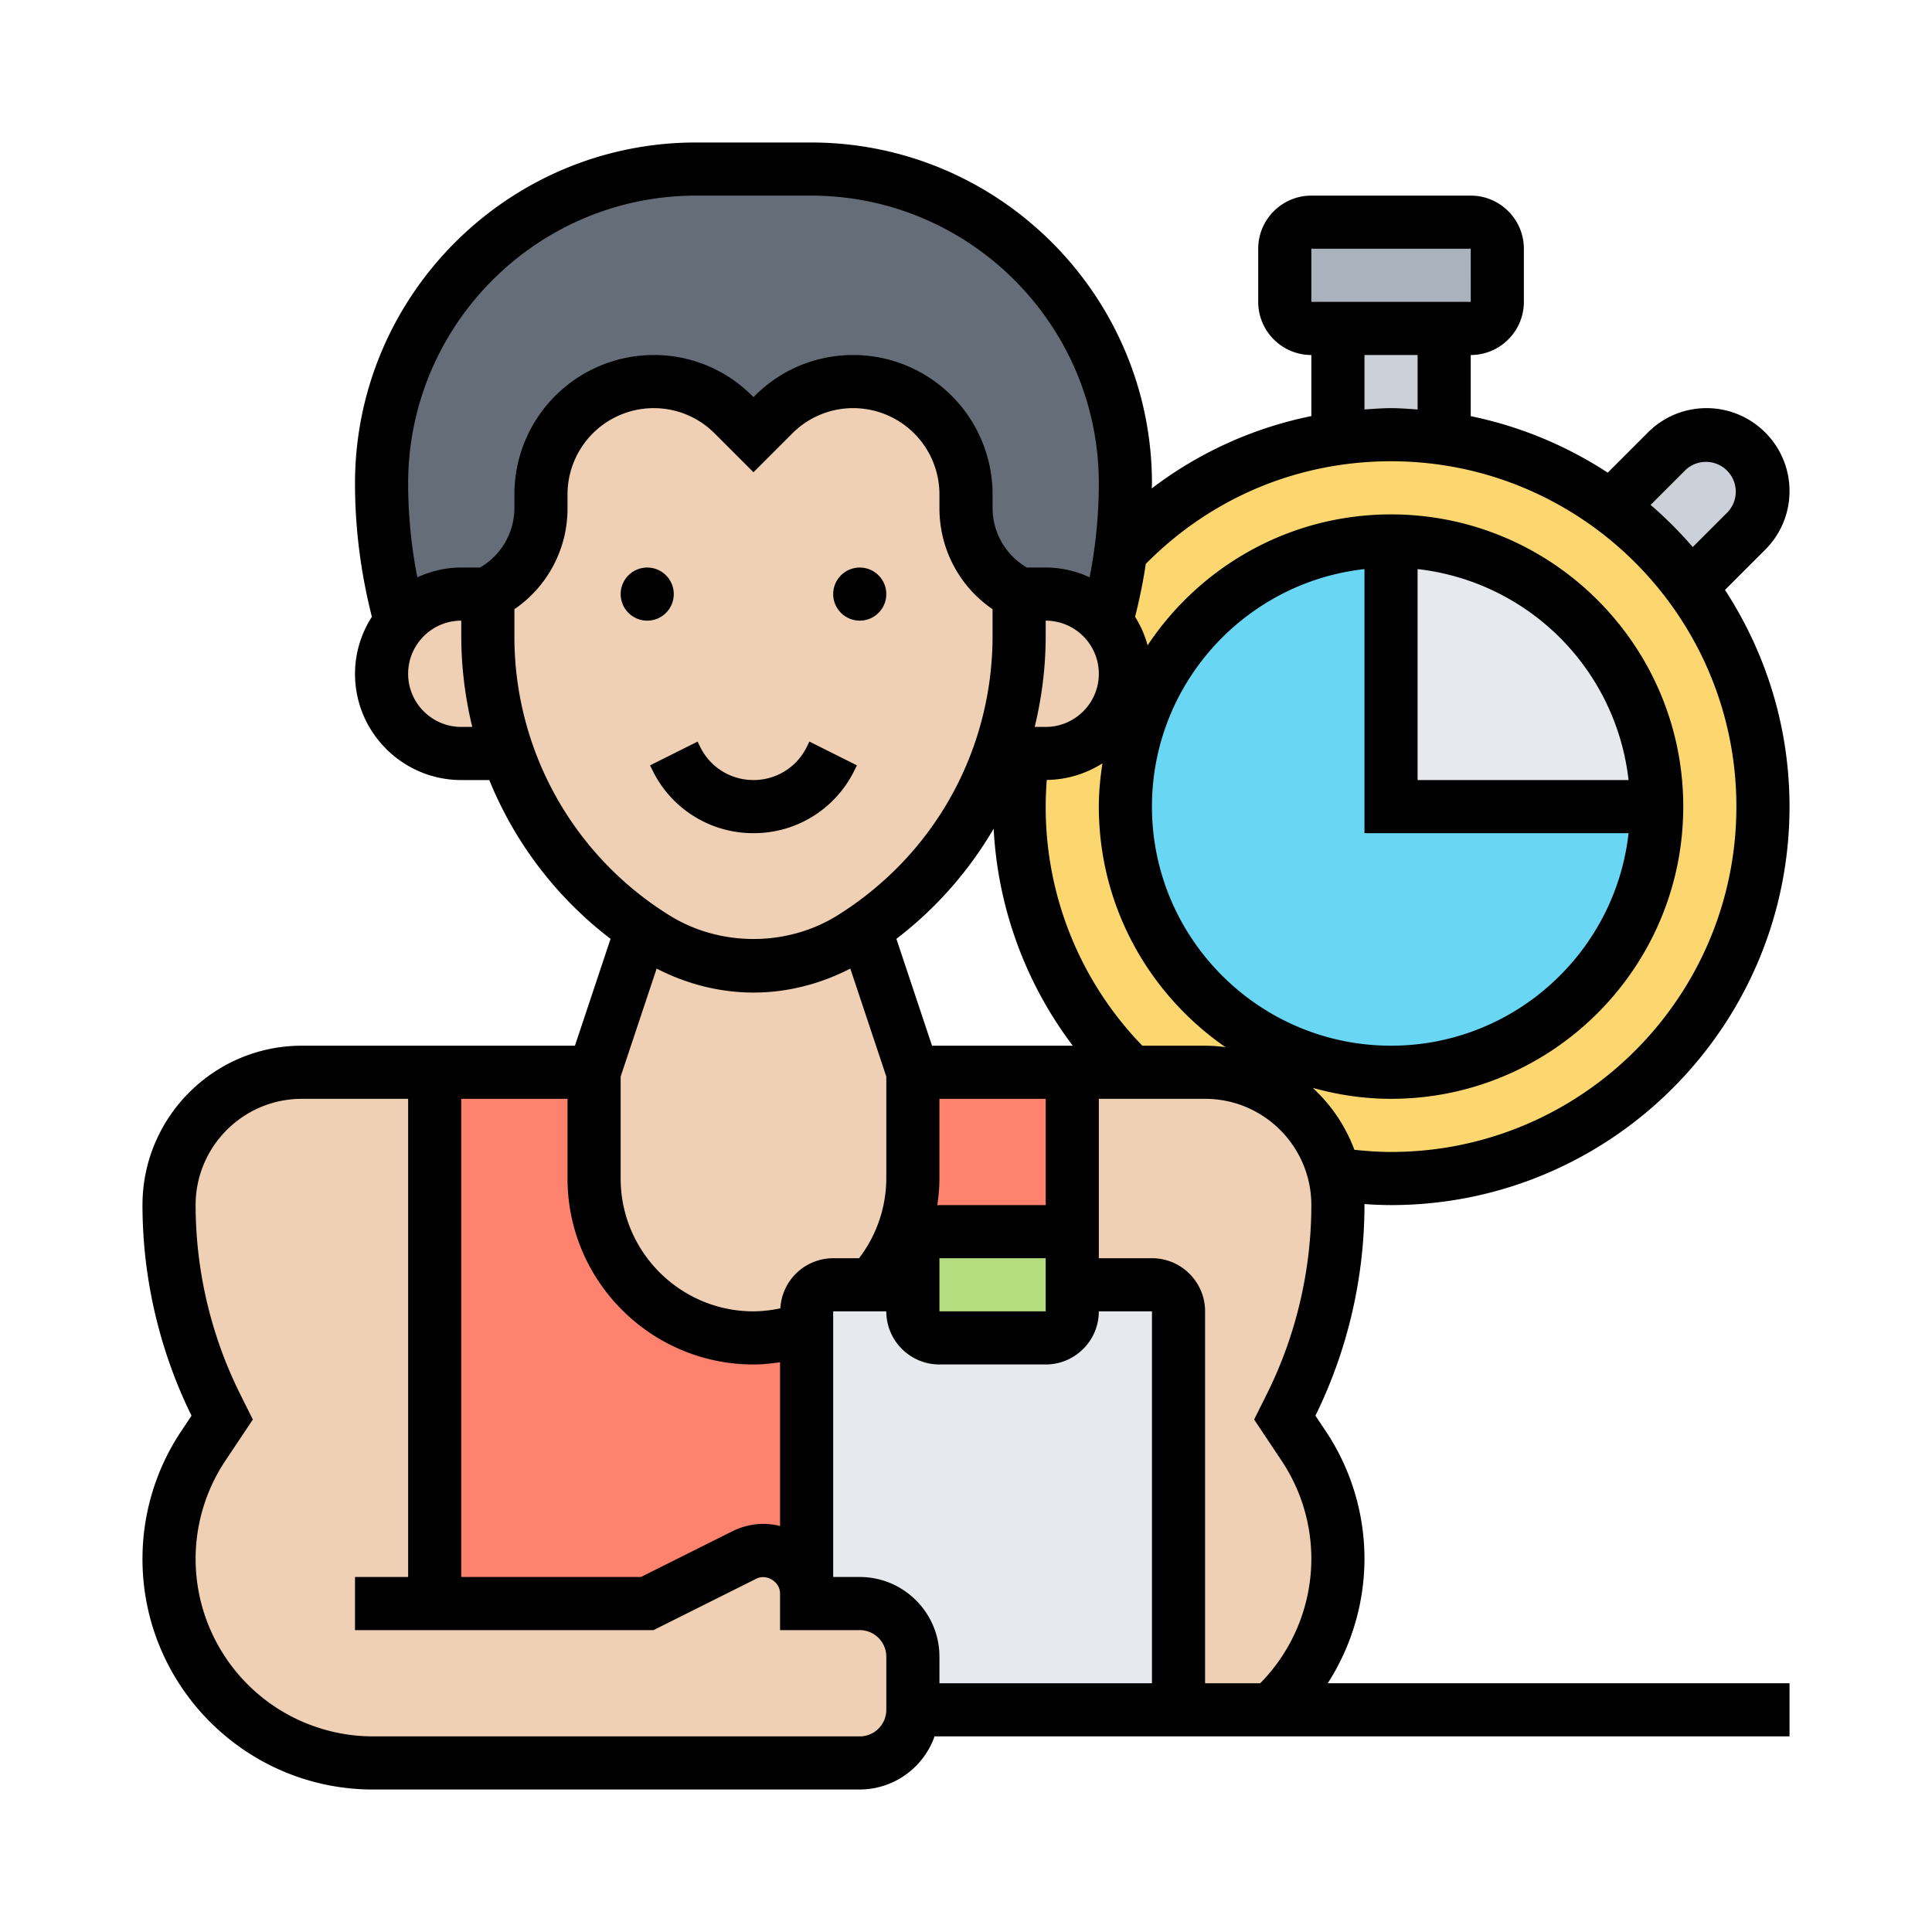
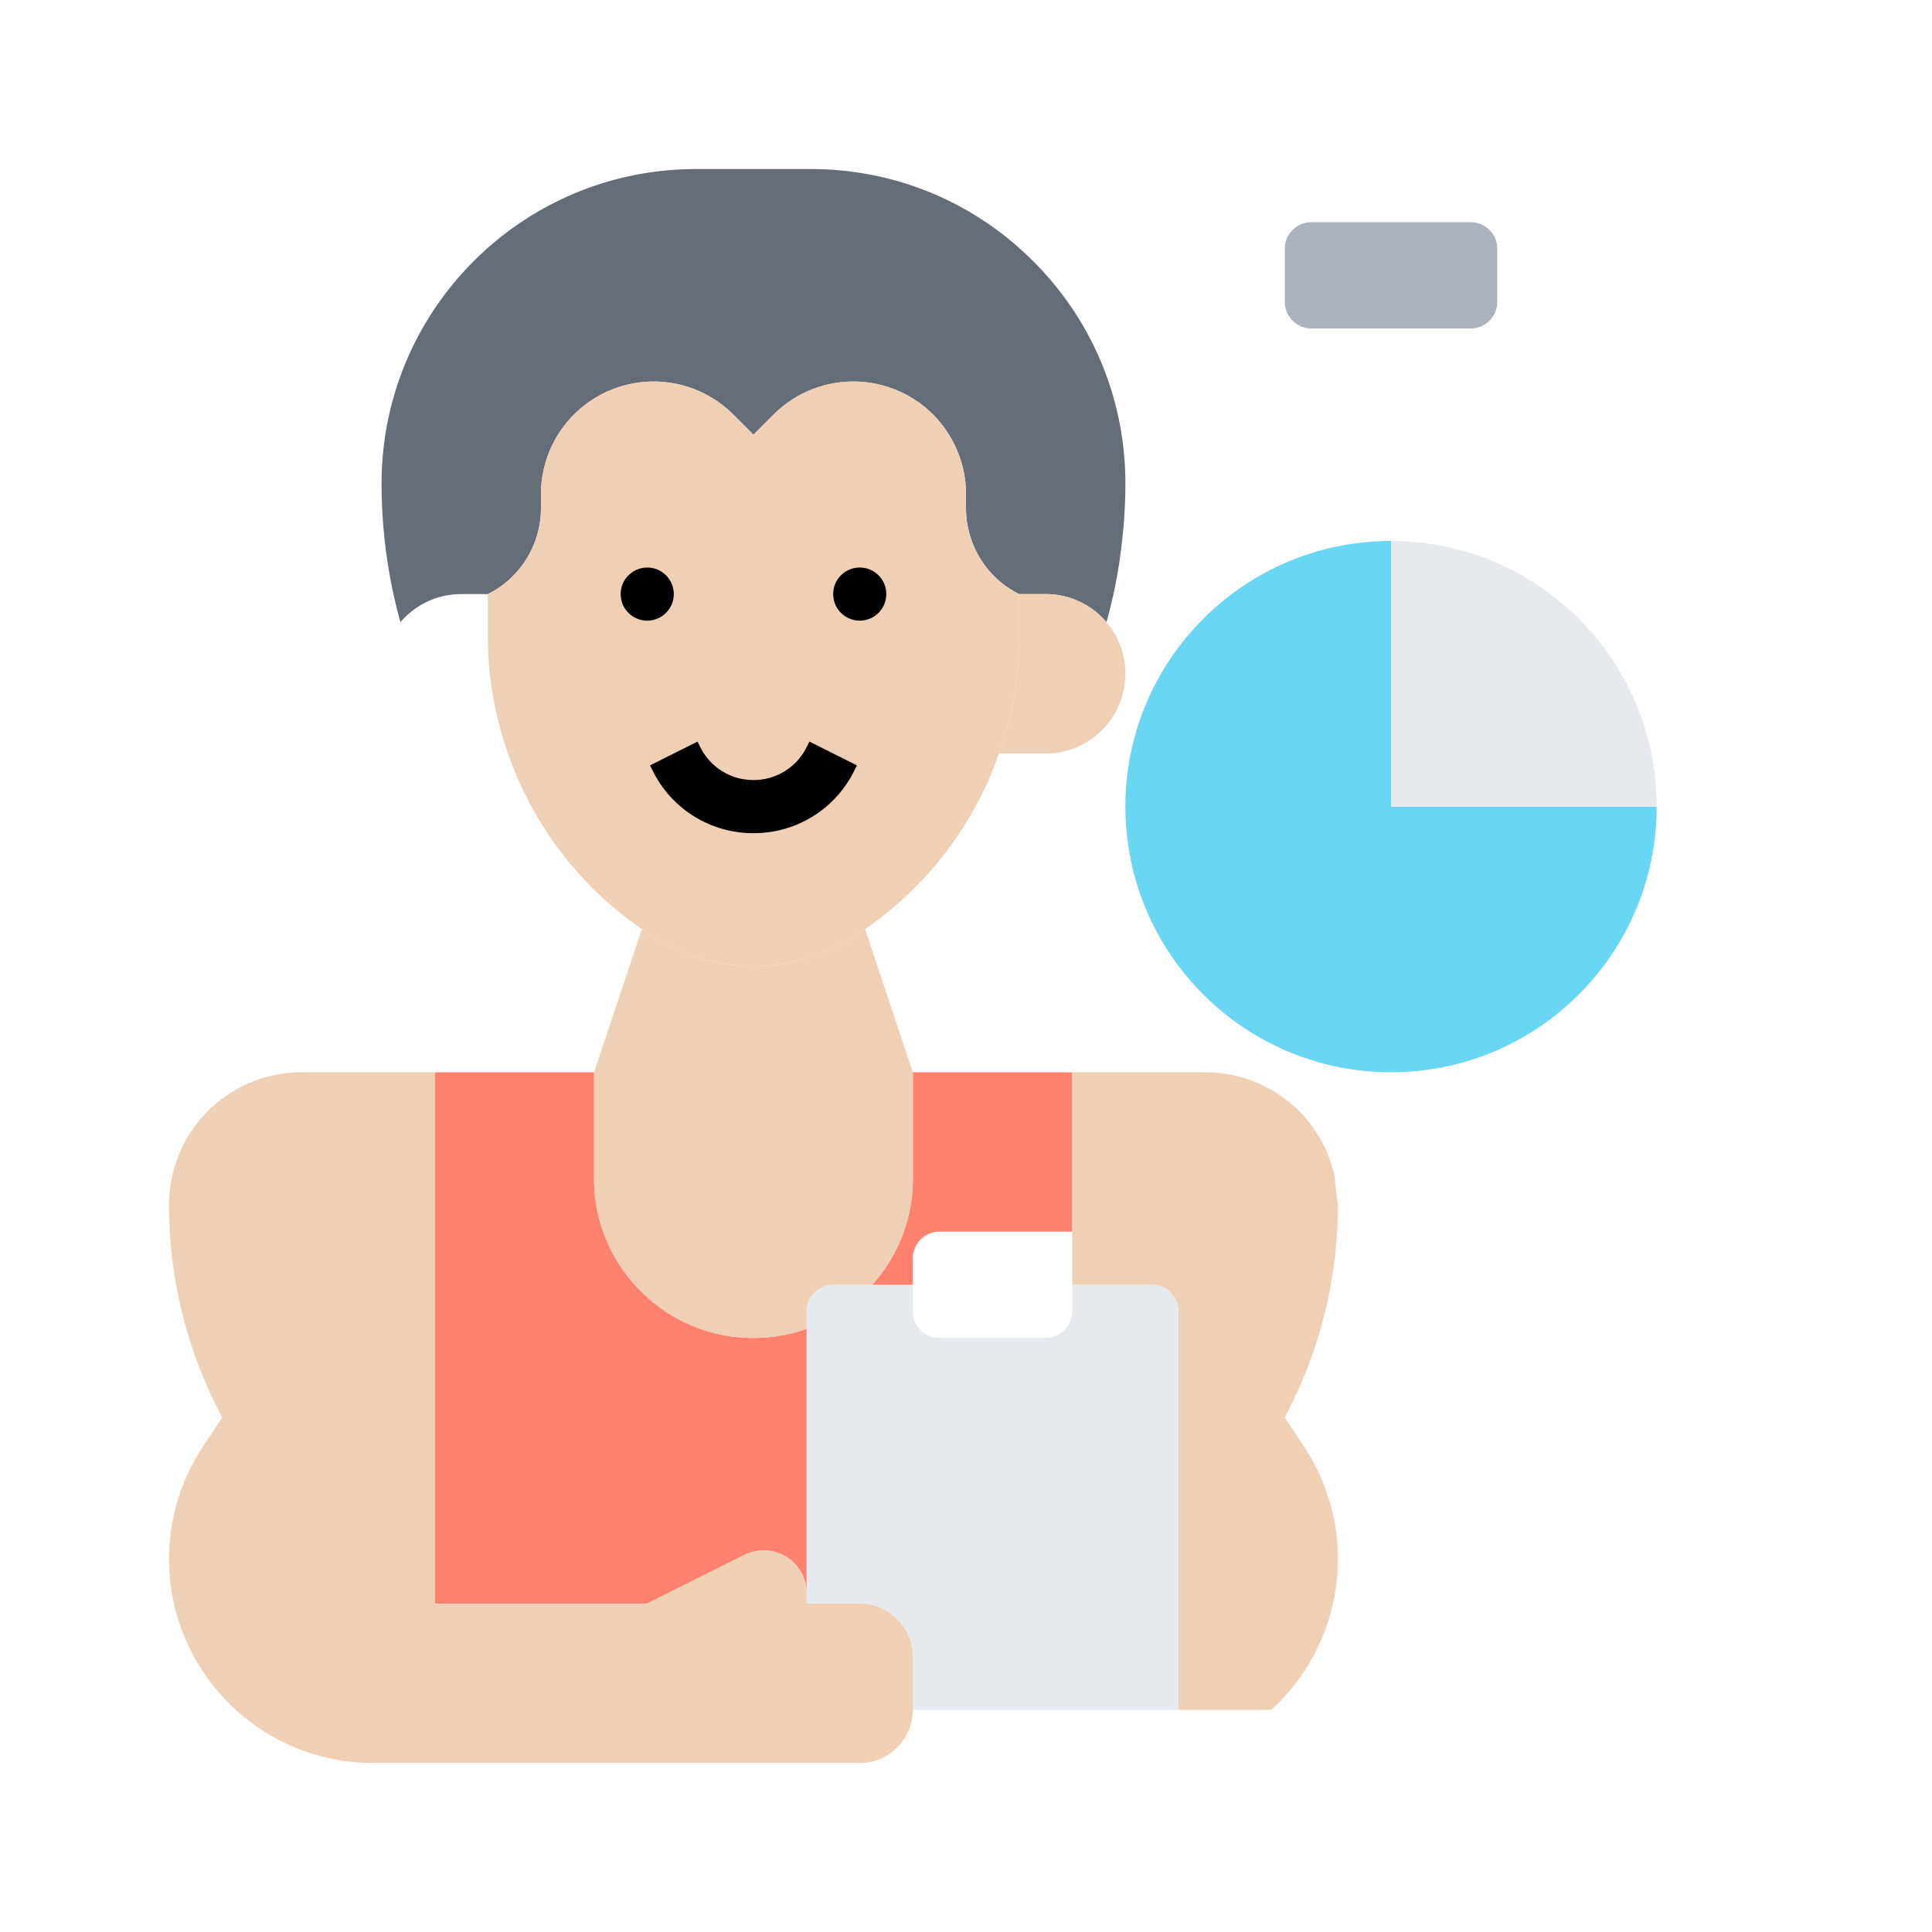
<svg xmlns="http://www.w3.org/2000/svg" version="1.1" width="512" height="512" x="0" y="0" viewBox="0 0 64 64" style="enable-background:new 0 0 512 512" xml:space="preserve" class="">
  <g transform="matrix(0.88,0,0,0.88,3.84,3.84)">
-     <circle cx="48" cy="26" r="14" fill="#fcd770" opacity="1" data-original="#fcd770" class="" />
    <path fill="#656d78" d="M13 18c-.92 0-1.74.41-2.29 1.06-.47-1.7-.71-3.46-.71-5.22C10 7.3 15.3 2 21.84 2h4.32c3.27 0 6.23 1.32 8.37 3.47 2.15 2.14 3.47 5.1 3.47 8.37 0 .85-.06 1.69-.17 2.53-.11.91-.3 1.81-.54 2.69A2.987 2.987 0 0 0 35 18h-1c-1.23-.61-2-1.87-2-3.24v-.52c0-1.17-.48-2.23-1.24-3a4.246 4.246 0 0 0-6 0L24 12l-.76-.76a4.242 4.242 0 0 0-7.24 3v.52c0 1.37-.77 2.63-2 3.24z" opacity="1" data-original="#656d78" class="" />
    <path fill="#e6e9ed" d="M40 45v15H30v-2c0-1.1-.9-2-2-2h-2V45c0-.55.45-1 1-1h3v1c0 .55.45 1 1 1h4c.55 0 1-.45 1-1v-1h3c.55 0 1 .45 1 1z" opacity="1" data-original="#e6e9ed" class="" />
-     <path fill="#b4dd7f" d="M36 44v1c0 .55-.45 1-1 1h-4c-.55 0-1-.45-1-1v-2c0-.55.45-1 1-1h5z" opacity="1" data-original="#b4dd7f" class="" />
    <path fill="#ff826e" d="M28.47 44A5.97 5.97 0 0 0 30 40v-4h6v6h-5c-.55 0-1 .45-1 1v1zM26 45.66v9.96c0-.9-.72-1.62-1.62-1.62-.25 0-.5.06-.72.17L20 56h-8V36h6v4c0 1.66.67 3.16 1.76 4.24A5.944 5.944 0 0 0 24 46c.7 0 1.37-.12 2-.34z" opacity="1" data-original="#ff826e" class="" />
    <path fill="#f0d0b4" d="M30 60c0 1.1-.9 2-2 2H9.68C5.44 62 2 58.56 2 54.32c0-1.51.45-2.99 1.29-4.25L4 49l-.21-.42A16.931 16.931 0 0 1 2 41c0-1.38.56-2.63 1.46-3.54C4.37 36.56 5.62 36 7 36h5v20h8l3.66-1.83c.22-.11.47-.17.72-.17.9 0 1.62.72 1.62 1.62V56h2c1.1 0 2 .9 2 2zM45.86 39.84 46 41c0 2.63-.61 5.22-1.79 7.58L44 49l.71 1.07A7.667 7.667 0 0 1 43.49 60H40V45c0-.55-.45-1-1-1h-3v-8h5c1.38 0 2.63.56 3.54 1.46a5.01 5.01 0 0 1 1.32 2.38zM37.12 23.12c-.54.54-1.29.88-2.12.88h-1.76c.5-1.4.76-2.9.76-4.43V18h1c.92 0 1.74.41 2.29 1.06a3 3 0 0 1-.17 4.06zM30 36v4c0 1.54-.58 2.94-1.53 4H27c-.55 0-1 .45-1 1v.66c-.63.22-1.3.34-2 .34-1.66 0-3.16-.67-4.24-1.76A5.944 5.944 0 0 1 18 40v-4l1.8-5.39c.16.11.33.22.5.33 1.11.69 2.39 1.06 3.7 1.06s2.59-.37 3.7-1.06c.17-.11.34-.22.5-.33z" opacity="1" data-original="#f0d0b4" class="" />
    <path fill="#f0d0b4" d="M34 18v1.57c0 1.53-.26 3.03-.76 4.43-.92 2.65-2.67 4.98-5.04 6.61-.16.11-.33.22-.5.33-1.11.69-2.39 1.06-3.7 1.06s-2.59-.37-3.7-1.06c-.17-.11-.34-.22-.5-.33a13.35 13.35 0 0 1-4.12-4.54c-.36-.66-.67-1.35-.92-2.07-.5-1.4-.76-2.9-.76-4.43V18c1.23-.61 2-1.87 2-3.24v-.52a4.242 4.242 0 0 1 7.24-3L24 12l.76-.76a4.246 4.246 0 0 1 6 0c.76.77 1.24 1.83 1.24 3v.52c0 1.37.77 2.63 2 3.24z" opacity="1" data-original="#f0d0b4" class="" />
-     <path fill="#f0d0b4" d="M14 19.57c0 1.53.26 3.03.76 4.43H13c-.83 0-1.58-.34-2.12-.88S10 21.83 10 21a3 3 0 0 1 .71-1.94C11.26 18.41 12.08 18 13 18h1z" opacity="1" data-original="#f0d0b4" class="" />
    <path fill="#aab2bd" d="M52 5v2c0 .55-.45 1-1 1h-6c-.55 0-1-.45-1-1V5c0-.55.45-1 1-1h6c.55 0 1 .45 1 1z" opacity="1" data-original="#aab2bd" />
-     <path fill="#ccd1d9" d="M50 8v4.14c-.65-.09-1.32-.14-2-.14s-1.35.05-2 .14V8zM59.28 17.72c-.84-1.15-1.85-2.16-3-3l.01-.01 2.09-2.09c.4-.4.94-.62 1.5-.62.58 0 1.12.24 1.5.62s.62.92.62 1.5c0 .56-.22 1.1-.62 1.5l-2.09 2.09z" opacity="1" data-original="#ccd1d9" />
    <path fill="#69d6f4" d="M58 26c0 5.52-4.48 10-10 10s-10-4.48-10-10 4.48-10 10-10v10z" opacity="1" data-original="#69d6f4" />
    <path fill="#e6e9ed" d="M58 26H48V16c5.52 0 10 4.48 10 10z" opacity="1" data-original="#e6e9ed" class="" />
    <circle cx="20" cy="18" r="1" fill="#000000" opacity="1" data-original="#000000" class="" />
    <circle cx="28" cy="18" r="1" fill="#000000" opacity="1" data-original="#000000" class="" />
    <path d="M24 27a4.212 4.212 0 0 0 3.789-2.342l.105-.211-1.789-.895-.105.212c-.381.762-1.147 1.236-2 1.236s-1.619-.474-2-1.236l-.105-.211-1.789.895.105.211A4.213 4.213 0 0 0 24 27z" fill="#000000" opacity="1" data-original="#000000" class="" />
-     <path d="M63 26c0-3.008-.899-5.806-2.429-8.157l1.515-1.515A3.101 3.101 0 0 0 63 14.121C63 12.4 61.6 11 59.879 11c-.834 0-1.618.325-2.207.914l-1.515 1.515A14.898 14.898 0 0 0 51 11.302V9c1.103 0 2-.897 2-2V5c0-1.103-.897-2-2-2h-6c-1.103 0-2 .897-2 2v2c0 1.103.897 2 2 2v2.299a14.743 14.743 0 0 0-6.006 2.722c0-.061.006-.122.006-.183C39 6.759 33.241 1 26.162 1h-4.324C14.759 1 9 6.759 9 13.838c0 1.693.22 3.377.635 5.017A3.968 3.968 0 0 0 9 21c0 2.206 1.794 4 4 4h1.055a14.298 14.298 0 0 0 4.565 5.978L17.279 35H7c-3.309 0-6 2.691-6 6 0 2.736.638 5.475 1.846 7.928l-.389.584A8.65 8.65 0 0 0 1 54.324C1 59.108 4.892 63 9.676 63H28a2.996 2.996 0 0 0 2.816-2H63v-2H45.617A8.684 8.684 0 0 0 47 54.324a8.656 8.656 0 0 0-1.457-4.813l-.389-.584A18.027 18.027 0 0 0 47 41l-.002-.038c.334.022.668.038 1.002.038 8.271 0 15-6.729 15-15zm-3.914-12.672a1.122 1.122 0 0 1 1.586 1.586l-1.315 1.315a15.223 15.223 0 0 0-1.586-1.586zM45 5h6l.001 2H45zm2 4h2v2.051c-.332-.022-.662-.051-1-.051-.337 0-.668.029-1 .05zm2 8.059A9.013 9.013 0 0 1 56.941 25H49zM56.941 27c-.5 4.493-4.317 8-8.941 8-4.962 0-9-4.038-9-9 0-4.624 3.507-8.441 8-8.941V27zm-15.172 8.055A5.923 5.923 0 0 0 41 35h-2.362a12.887 12.887 0 0 1-3.597-10.004 3.97 3.97 0 0 0 2.094-.625C37.055 24.904 37 25.445 37 26c0 3.753 1.892 7.069 4.769 9.055zM39 59h-8v-1c0-1.654-1.346-3-3-3h-1V45h2c0 1.103.897 2 2 2h4c1.103 0 2-.897 2-2h2zM25.012 44.886A5.03 5.03 0 0 1 24 45c-2.757 0-5-2.243-5-5v-3.838l1.355-4.065c1.127.581 2.369.903 3.645.903s2.518-.322 3.645-.903L29 36.162V40a4.972 4.972 0 0 1-1.026 3H27a1.996 1.996 0 0 0-1.988 1.886zM35 19.566V19c1.103 0 2 .897 2 2s-.897 2-2 2h-.414c.269-1.108.414-2.258.414-3.434zm-1.959 7.265A14.823 14.823 0 0 0 36.019 35h-5.298l-1.341-4.022a14.342 14.342 0 0 0 3.661-4.147zM31 45v-2h4v2zm4-4h-4c-.027 0-.053.007-.08.008.048-.332.08-.668.08-1.008v-3h4zM21.838 3h4.324C32.138 3 37 7.862 37 13.838c0 1.186-.12 2.368-.346 3.53A3.968 3.968 0 0 0 35 17h-.706A2.588 2.588 0 0 1 33 14.764v-.521A5.249 5.249 0 0 0 27.757 9c-1.4 0-2.717.545-3.707 1.536l-.05.05-.05-.05A5.207 5.207 0 0 0 20.243 9 5.249 5.249 0 0 0 15 14.243v.521A2.59 2.59 0 0 1 13.706 17H13c-.591 0-1.148.137-1.654.368a18.495 18.495 0 0 1-.346-3.53C11 7.862 15.862 3 21.838 3zM13 23c-1.103 0-2-.897-2-2s.897-2 2-2v.566c0 1.176.145 2.326.414 3.434zm2-3.434v-.997a4.587 4.587 0 0 0 2-3.805v-.521A3.247 3.247 0 0 1 20.243 11c.866 0 1.68.337 2.293.95L24 13.414l1.464-1.464a3.225 3.225 0 0 1 2.293-.95A3.247 3.247 0 0 1 31 14.243v.521c0 1.544.752 2.951 2 3.805v.997c0 4.308-2.181 8.243-5.834 10.526-1.899 1.188-4.431 1.188-6.332 0A12.342 12.342 0 0 1 15 19.566zM17 37v3c0 3.86 3.14 7 7 7 .337 0 .67-.037 1-.084v6.166a2.572 2.572 0 0 0-.618-.082c-.404 0-.809.096-1.171.276L19.764 55H13V37zm12 23c0 .551-.449 1-1 1H9.676A6.684 6.684 0 0 1 3 54.324c0-1.322.388-2.603 1.121-3.703l1.033-1.549-.47-.942A16.007 16.007 0 0 1 3 41c0-2.206 1.794-4 4-4h4v18H9v2h11.236l3.87-1.935c.391-.197.894.118.894.553V57h3c.551 0 1 .449 1 1zm12-1V45c0-1.103-.897-2-2-2h-2v-6h4c2.206 0 4 1.794 4 4 0 2.463-.582 4.929-1.684 7.131l-.47.941 1.033 1.549A6.66 6.66 0 0 1 45 54.324 6.69 6.69 0 0 1 43.076 59zm4.051-22.413c.94.262 1.926.413 2.949.413 6.065 0 11-4.935 11-11s-4.935-11-11-11c-3.822 0-7.192 1.962-9.164 4.929a3.96 3.96 0 0 0-.471-1.074c.166-.658.303-1.322.403-1.992C41.228 14.375 44.49 13 48 13c7.168 0 13 5.832 13 13s-5.832 13-13 13c-.461 0-.922-.033-1.38-.081a6.013 6.013 0 0 0-1.569-2.332z" fill="#000000" opacity="1" data-original="#000000" class="" />
  </g>
</svg>